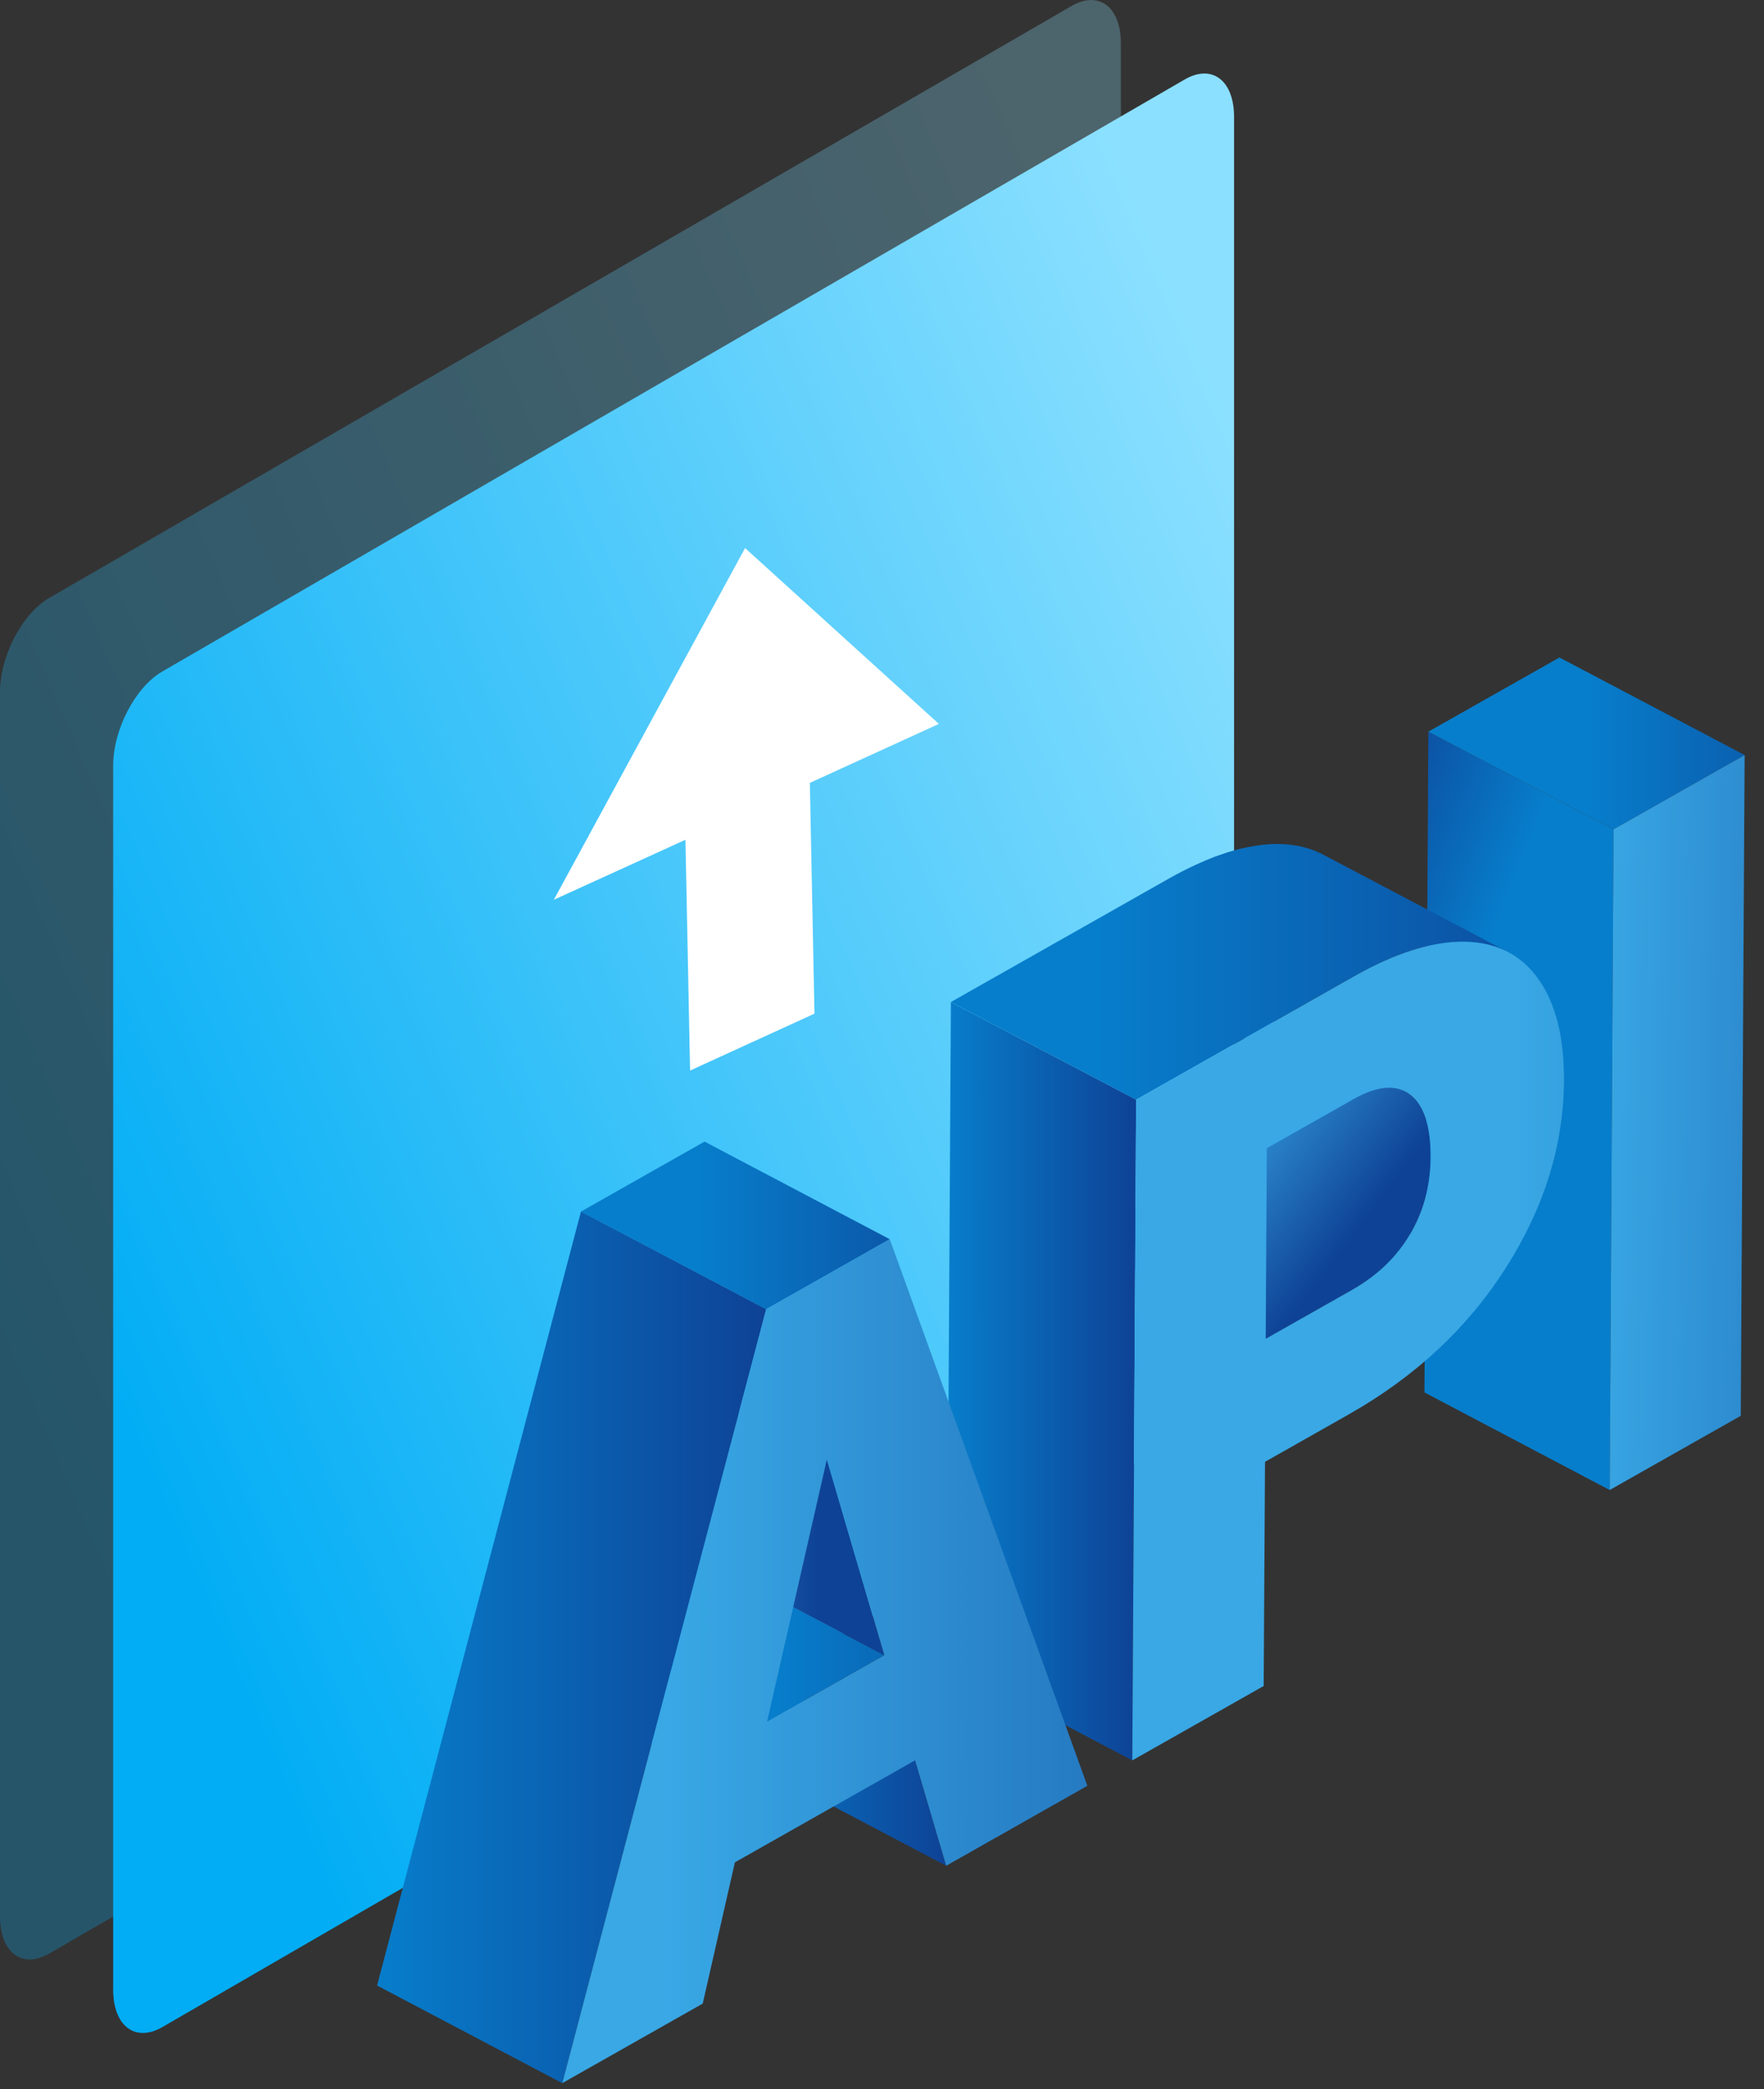
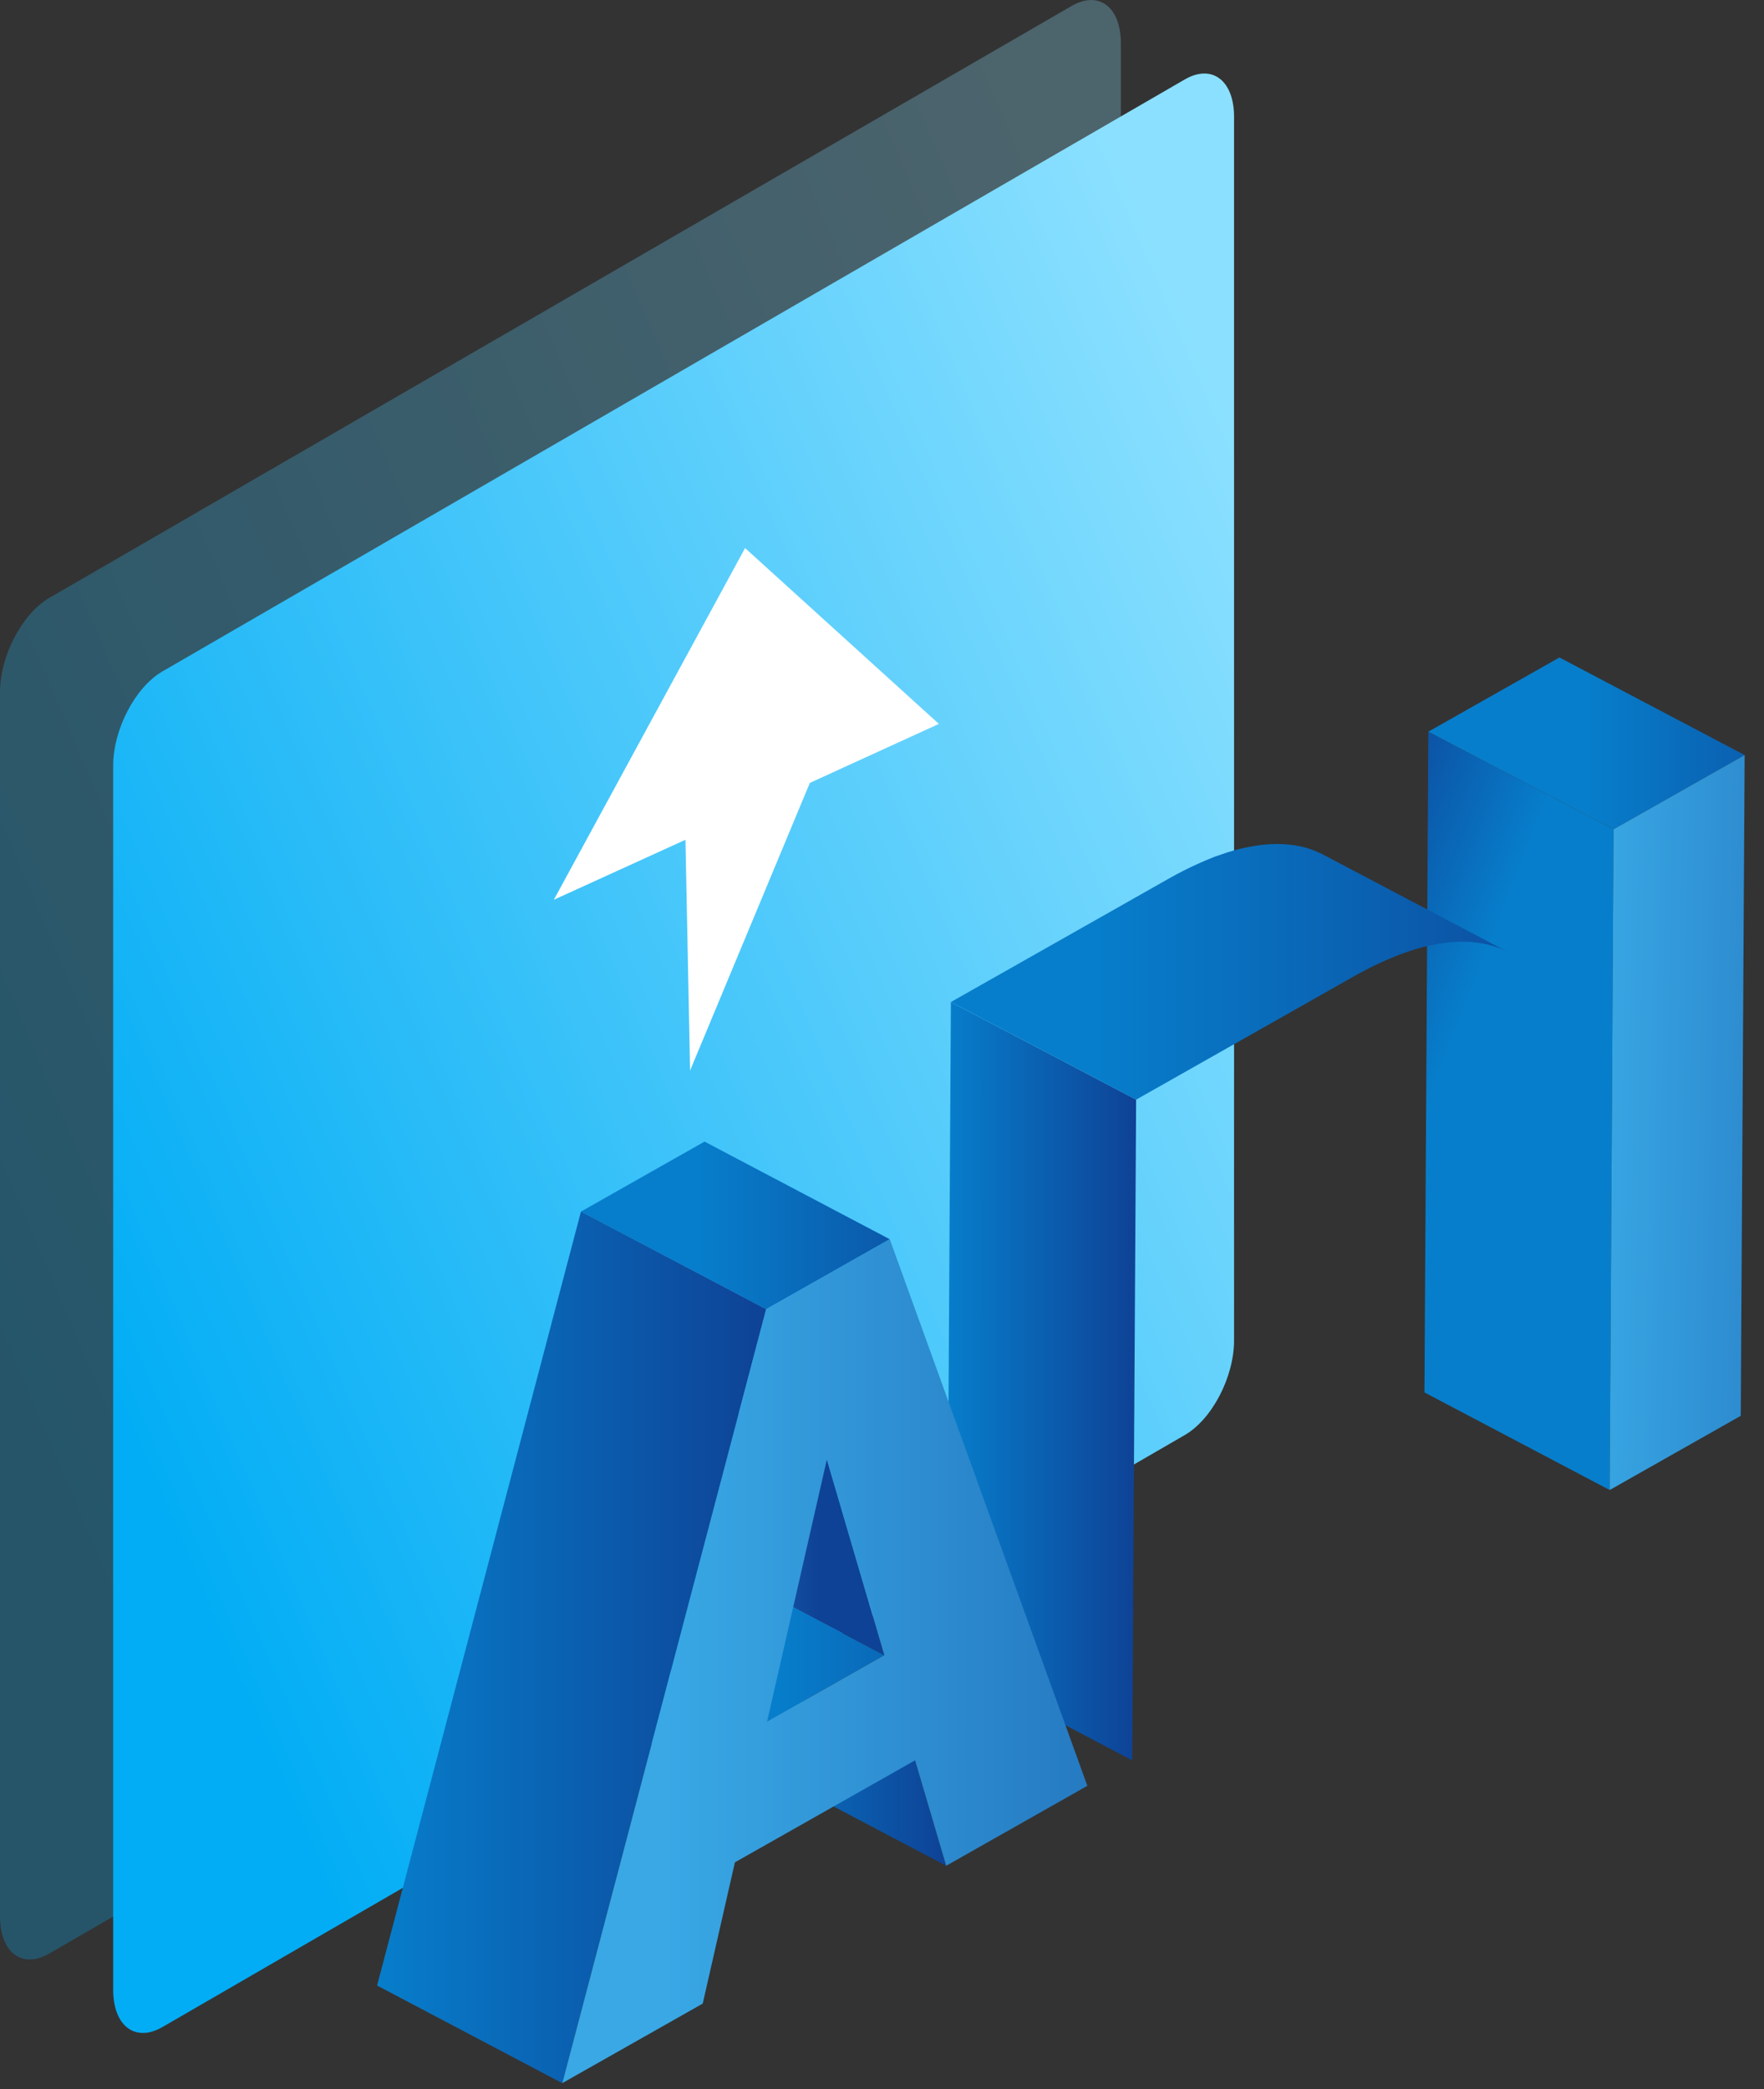
<svg xmlns="http://www.w3.org/2000/svg" width="125" height="148" viewBox="0 0 125 148" fill="none">
  <rect x="0" y="0" width="125" height="148" fill="#333333" stroke="none" />
  <g clip-path="url(#clip0_2_1630)">
    <path opacity="0.28" fill-rule="evenodd" clip-rule="evenodd" d="M75.936 0.422L3.49 42.361C1.561 43.48 -6.10352e-05 46.473 -6.10352e-05 49.049V135.757C-6.10352e-05 138.333 1.561 139.519 3.49 138.404L75.936 96.461C77.865 95.347 79.427 92.349 79.427 89.773V3.069C79.427 0.493 77.865 -0.693 75.936 0.422Z" fill="url(#paint0_linear_2_1630)" />
    <path fill-rule="evenodd" clip-rule="evenodd" d="M83.957 5.628L11.511 47.567C9.582 48.682 8.02 51.679 8.02 54.255V140.964C8.02 143.54 9.582 144.725 11.511 143.611L83.957 101.668C85.886 100.553 87.447 97.555 87.447 94.979V8.275C87.447 5.699 85.886 4.513 83.957 5.628Z" fill="url(#paint1_linear_2_1630)" />
-     <path d="M52.797 38.828L66.531 51.287L57.388 55.465L57.715 71.814L48.9 75.846L48.572 59.496L39.246 63.746L52.797 38.828Z" fill="white" />
+     <path d="M52.797 38.828L66.531 51.287L57.388 55.465L48.9 75.846L48.572 59.496L39.246 63.746L52.797 38.828Z" fill="white" />
    <path d="M114.065 105.563L100.939 98.649L101.215 51.837L114.34 58.755L114.065 105.563Z" fill="url(#paint2_linear_2_1630)" />
    <path d="M114.34 58.755L101.215 51.837L110.504 46.581L123.629 53.495L114.34 58.755Z" fill="url(#paint3_linear_2_1630)" />
    <path d="M123.629 53.495L123.354 100.306L114.065 105.563L114.34 58.755L123.629 53.495Z" fill="url(#paint4_linear_2_1630)" />
-     <path d="M101.328 83.027C101.335 82.959 101.335 82.891 101.343 82.827C101.347 82.767 101.35 82.706 101.354 82.65C101.365 82.431 101.377 82.212 101.377 81.993C101.388 79.806 100.912 78.334 99.949 77.575C99.832 77.484 99.712 77.405 99.587 77.341L86.461 70.423C86.586 70.491 86.707 70.566 86.824 70.657C87.791 71.412 88.266 72.885 88.251 75.075C88.251 75.298 88.24 75.517 88.229 75.732C88.229 75.793 88.221 75.853 88.217 75.909C88.21 76.03 88.195 76.147 88.183 76.264C88.161 76.465 88.134 76.665 88.104 76.861C88.089 76.952 88.078 77.046 88.059 77.137C88.04 77.235 88.017 77.333 87.998 77.431C87.968 77.563 87.942 77.696 87.908 77.824C87.889 77.892 87.874 77.96 87.855 78.024C87.809 78.19 87.76 78.356 87.704 78.519C87.692 78.549 87.685 78.579 87.674 78.613C87.606 78.806 87.534 78.998 87.454 79.187C87.439 79.225 87.421 79.266 87.405 79.304C87.326 79.493 87.239 79.678 87.149 79.863C87.137 79.882 87.126 79.905 87.118 79.924C87.02 80.116 86.918 80.309 86.805 80.497C86.695 80.686 86.575 80.875 86.454 81.056C86.424 81.102 86.393 81.143 86.363 81.185C86.276 81.309 86.186 81.43 86.095 81.551C86.035 81.63 85.971 81.71 85.906 81.789C85.816 81.898 85.725 82.008 85.631 82.117C85.589 82.163 85.551 82.208 85.51 82.253C85.366 82.408 85.219 82.563 85.064 82.71C84.966 82.805 84.864 82.891 84.762 82.982C84.683 83.054 84.607 83.126 84.528 83.194C84.418 83.284 84.302 83.371 84.188 83.462C84.109 83.526 84.03 83.59 83.95 83.65C83.818 83.749 83.678 83.839 83.539 83.934C83.467 83.983 83.403 84.032 83.331 84.077C83.12 84.213 82.901 84.349 82.674 84.474L76.572 87.929L89.698 94.846L95.8 91.391C96.026 91.263 96.245 91.131 96.457 90.995C96.521 90.953 96.577 90.908 96.642 90.867C96.789 90.768 96.936 90.67 97.076 90.568C97.148 90.515 97.212 90.462 97.28 90.41C97.404 90.311 97.533 90.217 97.654 90.115C97.733 90.051 97.805 89.979 97.88 89.911C97.986 89.817 98.092 89.726 98.19 89.632C98.19 89.632 98.19 89.632 98.194 89.632C98.345 89.484 98.492 89.333 98.635 89.179C98.677 89.133 98.715 89.088 98.756 89.043C98.809 88.986 98.862 88.929 98.911 88.869C98.953 88.82 98.99 88.767 99.032 88.714C99.096 88.635 99.16 88.555 99.221 88.476C99.251 88.435 99.285 88.397 99.319 88.355C99.379 88.276 99.432 88.193 99.489 88.11C99.519 88.065 99.549 88.023 99.579 87.978C99.591 87.959 99.606 87.944 99.617 87.925C99.704 87.797 99.787 87.664 99.866 87.532C99.889 87.495 99.912 87.457 99.934 87.419C99.991 87.325 100.044 87.23 100.093 87.136C100.146 87.041 100.195 86.943 100.244 86.845C100.255 86.822 100.267 86.803 100.278 86.781C100.282 86.773 100.289 86.762 100.293 86.754C100.353 86.63 100.414 86.501 100.471 86.373C100.493 86.324 100.512 86.275 100.535 86.226C100.55 86.188 100.569 86.146 100.584 86.105C100.599 86.063 100.618 86.022 100.637 85.98C100.69 85.844 100.742 85.705 100.791 85.565C100.795 85.554 100.799 85.542 100.803 85.531C100.814 85.501 100.822 85.471 100.833 85.44C100.867 85.331 100.905 85.225 100.939 85.116C100.954 85.059 100.969 85.002 100.984 84.942C101.003 84.874 101.022 84.806 101.037 84.742C101.048 84.693 101.063 84.644 101.078 84.591C101.097 84.511 101.112 84.428 101.128 84.349C101.15 84.251 101.169 84.153 101.188 84.051C101.196 84.013 101.203 83.979 101.211 83.945C101.222 83.888 101.226 83.832 101.233 83.779C101.264 83.582 101.29 83.382 101.313 83.182C101.316 83.129 101.328 83.08 101.331 83.027H101.328Z" fill="url(#paint5_linear_2_1630)" />
    <path d="M97.914 68.165C98.016 68.12 98.118 68.074 98.216 68.029C98.458 67.923 98.7 67.821 98.938 67.727C99.009 67.7 99.081 67.666 99.153 67.64C99.394 67.549 99.629 67.47 99.866 67.391C99.95 67.364 100.036 67.33 100.119 67.304C100.433 67.206 100.746 67.119 101.048 67.043C101.075 67.036 101.097 67.032 101.12 67.028C101.377 66.968 101.634 66.919 101.883 66.873C101.962 66.858 102.041 66.847 102.125 66.836C102.362 66.802 102.593 66.771 102.823 66.752C102.853 66.752 102.88 66.745 102.91 66.745C103.197 66.722 103.48 66.715 103.756 66.719C103.971 66.719 104.179 66.734 104.383 66.752C104.432 66.756 104.481 66.76 104.53 66.768C104.602 66.775 104.673 66.787 104.745 66.794C104.813 66.802 104.881 66.813 104.945 66.824C105.013 66.836 105.081 66.847 105.153 66.862C105.21 66.873 105.266 66.885 105.319 66.896C105.538 66.945 105.753 67.005 105.961 67.073C105.991 67.085 106.025 67.096 106.055 67.104C106.256 67.172 106.448 67.251 106.633 67.342C106.712 67.379 106.788 67.413 106.867 67.455L93.742 60.537C93.681 60.503 93.617 60.473 93.553 60.443C93.538 60.435 93.523 60.431 93.508 60.424C93.319 60.337 93.126 60.258 92.93 60.186C92.915 60.182 92.903 60.175 92.888 60.167C92.873 60.16 92.854 60.16 92.835 60.152C92.628 60.084 92.416 60.024 92.194 59.974C92.178 59.974 92.167 59.967 92.156 59.963C92.114 59.956 92.069 59.948 92.027 59.941C91.959 59.925 91.891 59.914 91.823 59.903C91.755 59.892 91.688 59.884 91.623 59.873C91.552 59.861 91.484 59.854 91.412 59.846C91.385 59.846 91.363 59.839 91.336 59.835C91.314 59.835 91.287 59.835 91.265 59.831C91.061 59.812 90.849 59.801 90.638 59.797C90.551 59.797 90.464 59.797 90.377 59.797C90.185 59.797 89.988 59.808 89.792 59.824C89.762 59.824 89.735 59.831 89.705 59.831C89.558 59.842 89.41 59.858 89.263 59.876C89.18 59.888 89.093 59.903 89.007 59.918C88.927 59.929 88.848 59.941 88.765 59.956C88.516 59.997 88.259 60.05 88.002 60.111C87.976 60.118 87.953 60.122 87.927 60.126C87.919 60.126 87.915 60.126 87.912 60.126C87.613 60.197 87.307 60.284 86.998 60.382C86.915 60.409 86.828 60.443 86.741 60.469C86.529 60.541 86.318 60.609 86.099 60.688C86.076 60.696 86.054 60.707 86.031 60.715C85.959 60.741 85.888 60.771 85.82 60.801C85.582 60.896 85.34 60.994 85.098 61.104C84.996 61.149 84.898 61.194 84.796 61.239C84.562 61.345 84.324 61.462 84.082 61.579C83.996 61.625 83.909 61.666 83.818 61.712C83.509 61.87 83.195 62.036 82.874 62.218C82.852 62.233 82.829 62.244 82.802 62.259L67.385 70.989L80.51 77.907L95.928 69.177C96.272 68.984 96.608 68.803 96.94 68.633C97.031 68.588 97.118 68.546 97.204 68.501C97.442 68.38 97.68 68.267 97.914 68.161V68.165Z" fill="url(#paint6_linear_2_1630)" />
    <path d="M80.231 124.719L67.106 117.805L67.381 70.997L80.507 77.911L80.231 124.719Z" fill="url(#paint7_linear_2_1630)" />
-     <path d="M109.005 69.355C110.239 71.08 110.843 73.489 110.825 76.574C110.798 81.14 109.427 85.55 106.712 89.813C104.001 94.076 100.289 97.535 95.585 100.201L89.641 103.566L89.546 119.448L80.235 124.719L80.51 77.911L95.928 69.181C98.881 67.508 101.494 66.689 103.76 66.719C106.025 66.749 107.774 67.629 109.008 69.355H109.005ZM99.931 87.423C100.886 85.792 101.366 83.983 101.377 81.989C101.388 79.803 100.912 78.33 99.95 77.571C98.983 76.816 97.661 76.903 95.981 77.832L89.769 81.347L89.69 94.85L95.792 91.395C97.597 90.372 98.975 89.05 99.927 87.419" fill="url(#paint8_linear_2_1630)" />
    <path d="M67.049 132.184L53.919 125.27L51.714 117.801L64.844 124.715L67.049 132.184Z" fill="url(#paint9_linear_2_1630)" />
    <path d="M54.361 121.97L41.232 115.052L49.536 110.351L62.665 117.269L54.361 121.97Z" fill="url(#paint10_linear_2_1630)" />
    <path d="M62.665 117.268L49.536 110.351L45.469 96.474L58.594 103.391L62.665 117.268Z" fill="url(#paint11_linear_2_1630)" />
    <path d="M54.293 92.754L41.168 85.837L49.924 80.879L63.05 87.796L54.293 92.754Z" fill="url(#paint12_linear_2_1630)" />
    <path d="M39.846 147.587L26.721 140.669L41.168 85.837L54.293 92.755L39.846 147.587Z" fill="url(#paint13_linear_2_1630)" />
    <path d="M63.05 87.797L77.052 126.52L67.049 132.184L64.844 124.715L52.077 131.942L49.796 141.949L39.846 147.583L54.294 92.751L63.05 87.793V87.797ZM54.361 121.97L62.665 117.269L58.594 103.392L54.358 121.97" fill="url(#paint14_linear_2_1630)" />
  </g>
  <defs>
    <linearGradient id="paint0_linear_2_1630" x1="81.56" y1="29.933" x2="-10.88" y2="69.512" gradientUnits="userSpaceOnUse">
      <stop stop-color="#8BE0FF" />
      <stop offset="1" stop-color="#02ADF5" />
    </linearGradient>
    <linearGradient id="paint1_linear_2_1630" x1="89.603" y1="35.155" x2="-2.837" y2="74.734" gradientUnits="userSpaceOnUse">
      <stop stop-color="#8BE0FF" />
      <stop offset="1" stop-color="#02ADF5" />
    </linearGradient>
    <linearGradient id="paint2_linear_2_1630" x1="101.838" y1="76.415" x2="89.366" y2="71.507" gradientUnits="userSpaceOnUse">
      <stop stop-color="#077ECB" />
      <stop offset="1" stop-color="#0E4296" />
    </linearGradient>
    <linearGradient id="paint3_linear_2_1630" x1="112.52" y1="52.668" x2="134.938" y2="52.668" gradientUnits="userSpaceOnUse">
      <stop stop-color="#077ECB" />
      <stop offset="1" stop-color="#0E4296" />
    </linearGradient>
    <linearGradient id="paint4_linear_2_1630" x1="112.822" y1="79.425" x2="152.539" y2="80.12" gradientUnits="userSpaceOnUse">
      <stop stop-color="#39A8E5" />
      <stop offset="1" stop-color="#0E4296" />
    </linearGradient>
    <linearGradient id="paint5_linear_2_1630" x1="84.354" y1="79.81" x2="95.426" y2="88.163" gradientUnits="userSpaceOnUse">
      <stop stop-color="#39A8E5" />
      <stop offset="1" stop-color="#0E4296" />
    </linearGradient>
    <linearGradient id="paint6_linear_2_1630" x1="77.72" y1="68.856" x2="117.206" y2="68.856" gradientUnits="userSpaceOnUse">
      <stop stop-color="#077ECB" />
      <stop offset="1" stop-color="#0E4296" />
    </linearGradient>
    <linearGradient id="paint7_linear_2_1630" x1="67.106" y1="97.856" x2="80.507" y2="97.856" gradientUnits="userSpaceOnUse">
      <stop stop-color="#077ECB" />
      <stop offset="1" stop-color="#0E4296" />
    </linearGradient>
    <linearGradient id="paint8_linear_2_1630" x1="107.419" y1="95.719" x2="160.876" y2="95.719" gradientUnits="userSpaceOnUse">
      <stop stop-color="#39A8E5" />
      <stop offset="1" stop-color="#0E4296" />
    </linearGradient>
    <linearGradient id="paint9_linear_2_1630" x1="51.714" y1="124.995" x2="67.049" y2="124.995" gradientUnits="userSpaceOnUse">
      <stop stop-color="#077ECB" />
      <stop offset="1" stop-color="#0E4296" />
    </linearGradient>
    <linearGradient id="paint10_linear_2_1630" x1="55.105" y1="116.159" x2="76.538" y2="116.159" gradientUnits="userSpaceOnUse">
      <stop stop-color="#077ECB" />
      <stop offset="1" stop-color="#0E4296" />
    </linearGradient>
    <linearGradient id="paint11_linear_2_1630" x1="40.768" y1="106.869" x2="57.964" y2="106.869" gradientUnits="userSpaceOnUse">
      <stop stop-color="#39A8E5" />
      <stop offset="1" stop-color="#0E4296" />
    </linearGradient>
    <linearGradient id="paint12_linear_2_1630" x1="49.566" y1="86.815" x2="71.452" y2="86.815" gradientUnits="userSpaceOnUse">
      <stop stop-color="#077ECB" />
      <stop offset="1" stop-color="#0E4296" />
    </linearGradient>
    <linearGradient id="paint13_linear_2_1630" x1="26.721" y1="116.71" x2="54.293" y2="116.71" gradientUnits="userSpaceOnUse">
      <stop stop-color="#077ECB" />
      <stop offset="1" stop-color="#0E4296" />
    </linearGradient>
    <linearGradient id="paint14_linear_2_1630" x1="47.232" y1="117.692" x2="113.902" y2="117.692" gradientUnits="userSpaceOnUse">
      <stop stop-color="#39A8E5" />
      <stop offset="1" stop-color="#0E4296" />
    </linearGradient>
    <clipPath id="clip0_2_1630">
      <rect width="124.029" height="147.627" fill="white" />
    </clipPath>
  </defs>
</svg>